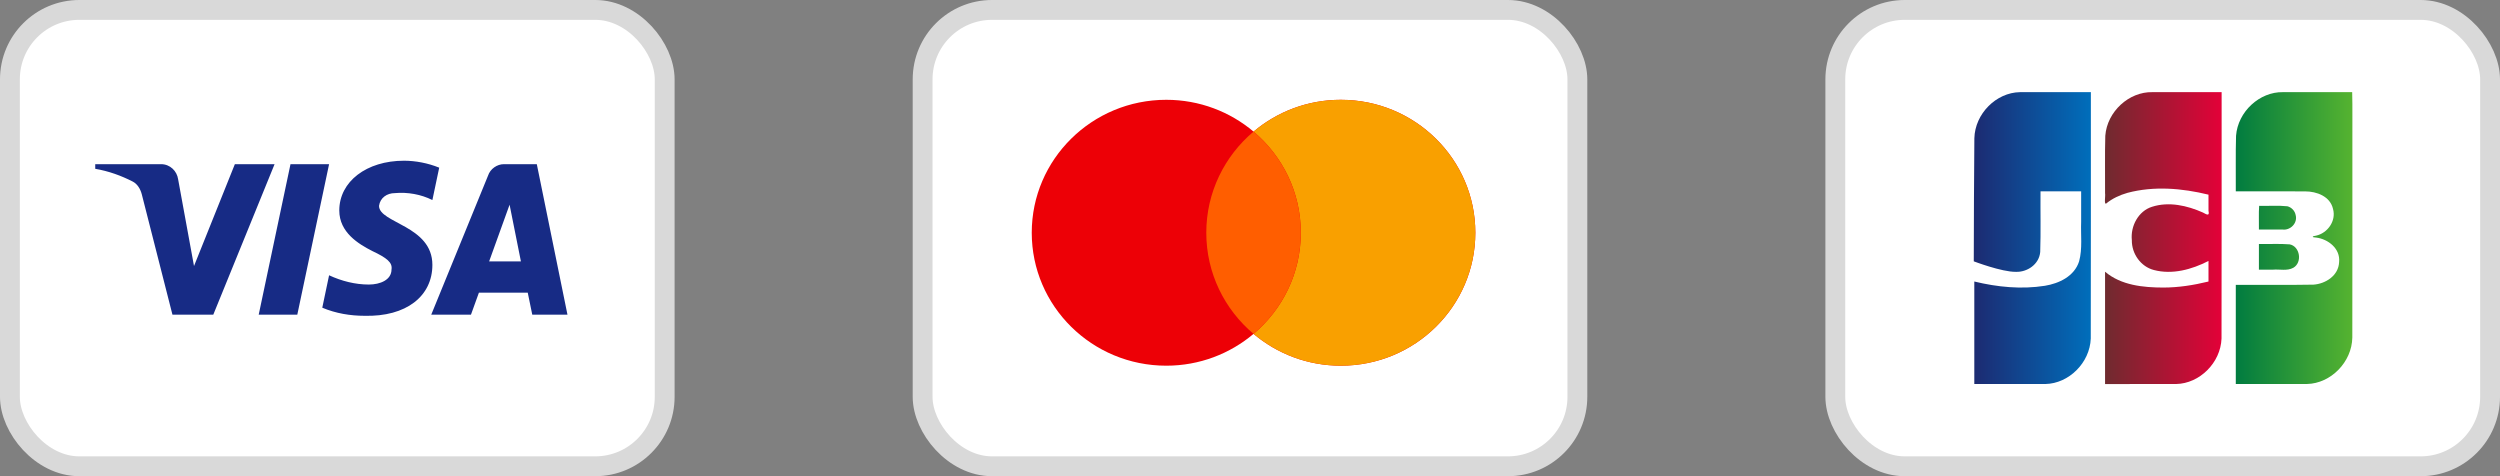
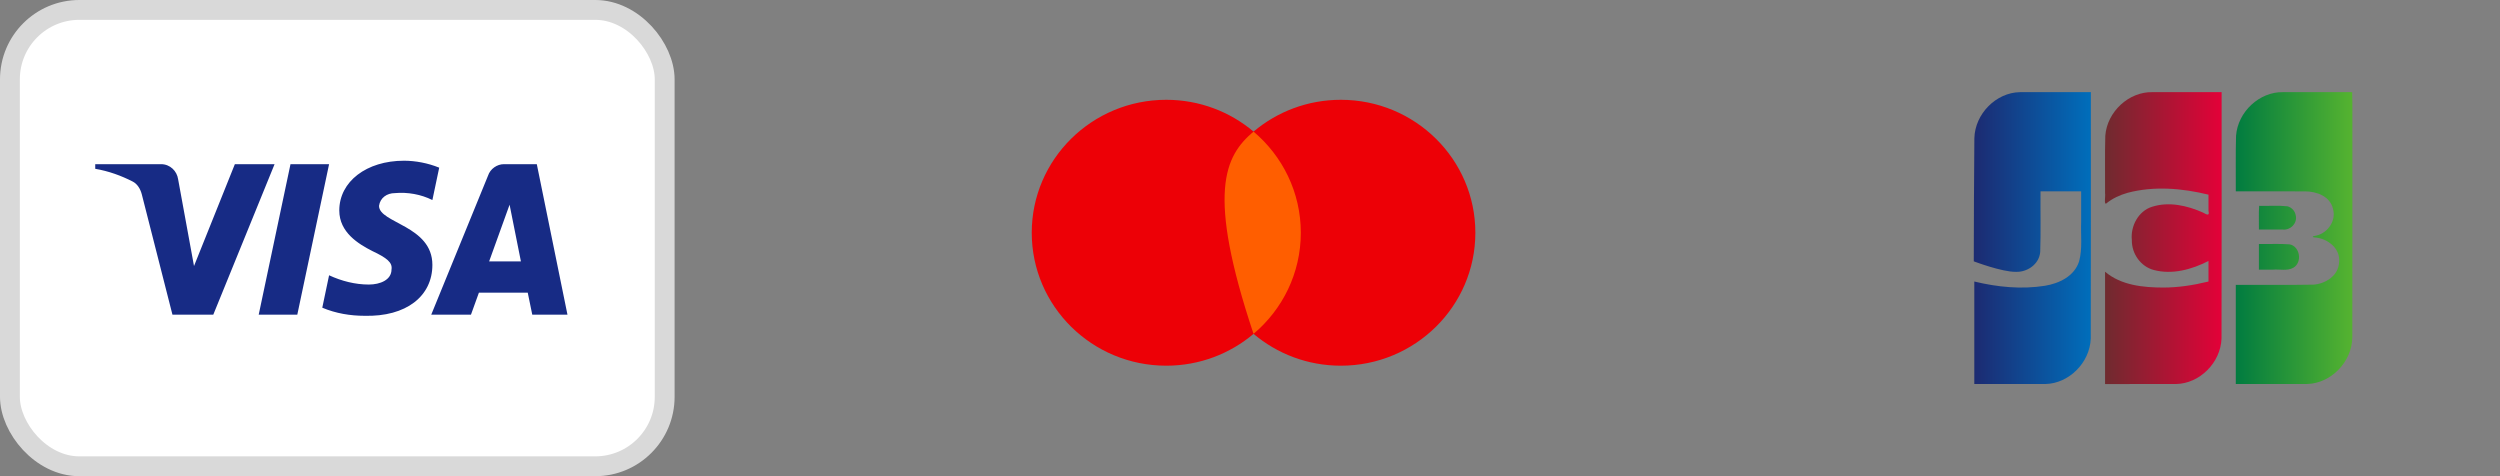
<svg xmlns="http://www.w3.org/2000/svg" width="126" height="24" viewBox="0 0 126 24" fill="none">
  <rect x="0" y="0" width="126" height="24" fill="#808080" stroke="none" />
  <rect x="0.5" y="0.5" width="33" height="23" rx="3.5" fill="white" stroke="#D9D9D9" />
  <path fill-rule="evenodd" clip-rule="evenodd" d="M10.75 15.858H8.691L7.146 9.792C7.073 9.513 6.917 9.266 6.688 9.15C6.117 8.858 5.487 8.625 4.8 8.508V8.274H8.118C8.576 8.274 8.92 8.625 8.977 9.033L9.778 13.408L11.837 8.274H13.839L10.75 15.858ZM14.984 15.858H13.039L14.641 8.274H16.586L14.984 15.858ZM19.103 10.375C19.16 9.967 19.503 9.733 19.904 9.733C20.534 9.675 21.22 9.792 21.792 10.083L22.136 8.45C21.563 8.217 20.933 8.1 20.362 8.1C18.474 8.1 17.1 9.15 17.1 10.608C17.1 11.717 18.073 12.299 18.76 12.65C19.503 13 19.79 13.233 19.732 13.583C19.732 14.108 19.16 14.341 18.589 14.341C17.902 14.341 17.215 14.166 16.586 13.874L16.243 15.508C16.93 15.799 17.673 15.916 18.36 15.916C20.477 15.974 21.792 14.925 21.792 13.35C21.792 11.366 19.103 11.25 19.103 10.375ZM28.6 15.858L27.055 8.274H25.396C25.053 8.274 24.709 8.508 24.595 8.858L21.735 15.858H23.737L24.137 14.75H26.598L26.826 15.858H28.6ZM25.683 10.317L26.254 13.175H24.652L25.683 10.317Z" fill="#172B85" />
-   <rect x="46.5" y="0.5" width="33" height="23" rx="3.5" fill="white" stroke="#D9D9D9" />
  <path d="M67.577 5.03C71.322 5.03 74.358 8.03 74.358 11.73C74.358 15.431 71.322 18.431 67.577 18.431C65.898 18.431 64.363 17.826 63.179 16.827C61.995 17.826 60.459 18.431 58.78 18.431C55.036 18.43 52 15.431 52 11.73C52 8.03 55.036 5.03 58.78 5.03C60.459 5.03 61.995 5.634 63.179 6.633C64.363 5.634 65.898 5.03 67.577 5.03Z" fill="#ED0006" />
-   <path d="M67.577 5.03C71.322 5.03 74.358 8.03 74.358 11.73C74.358 15.431 71.322 18.431 67.577 18.431C65.898 18.431 64.363 17.826 63.179 16.827C64.636 15.598 65.562 13.772 65.562 11.73C65.562 9.689 64.636 7.862 63.179 6.633C64.363 5.634 65.899 5.03 67.577 5.03Z" fill="#F9A000" />
-   <path d="M63.178 6.633C64.636 7.862 65.561 9.689 65.561 11.73C65.561 13.772 64.636 15.598 63.178 16.827C61.721 15.598 60.797 13.772 60.797 11.73C60.797 9.689 61.721 7.862 63.178 6.633Z" fill="#FF5E00" />
-   <rect x="92.5" y="0.5" width="33" height="23" rx="3.5" fill="white" stroke="#D9D9D9" />
+   <path d="M63.178 6.633C64.636 7.862 65.561 9.689 65.561 11.73C65.561 13.772 64.636 15.598 63.178 16.827C60.797 9.689 61.721 7.862 63.178 6.633Z" fill="#FF5E00" />
  <path d="M113.849 12.297C114.366 12.309 114.886 12.274 115.401 12.316C115.922 12.416 116.048 13.228 115.585 13.495C115.269 13.67 114.893 13.56 114.55 13.591H113.849V12.297ZM115.7 10.833C115.815 11.251 115.424 11.625 115.033 11.568H113.849C113.857 11.174 113.833 10.747 113.861 10.374C114.335 10.388 114.814 10.346 115.286 10.396C115.489 10.448 115.658 10.62 115.7 10.833ZM118.55 4.644C118.572 5.441 118.553 6.28 118.56 7.093C118.558 10.4 118.563 13.706 118.557 17.013C118.536 18.252 117.47 19.328 116.274 19.353C115.078 19.358 113.881 19.354 112.684 19.355V14.357C113.988 14.35 115.293 14.371 116.596 14.346C117.201 14.307 117.863 13.896 117.891 13.211C117.962 12.524 117.332 12.048 116.734 11.973C116.504 11.966 116.511 11.904 116.734 11.876C117.304 11.749 117.753 11.141 117.585 10.533C117.442 9.892 116.754 9.645 116.182 9.646C115.016 9.638 113.85 9.645 112.684 9.642C112.692 8.709 112.669 7.775 112.697 6.842C112.789 5.626 113.883 4.622 115.061 4.644C116.225 4.644 117.387 4.644 118.55 4.644V4.644Z" fill="url(#paint0_linear_7440_230)" />
  <path d="M99.508 6.969C99.538 5.731 100.609 4.664 101.803 4.645C102.996 4.642 104.188 4.645 105.38 4.644C105.377 8.783 105.386 12.923 105.375 17.062C105.329 18.285 104.269 19.332 103.089 19.354C101.894 19.358 100.7 19.354 99.505 19.355V14.188C100.665 14.47 101.882 14.591 103.066 14.403C103.773 14.286 104.547 13.929 104.787 13.173C104.963 12.527 104.864 11.847 104.89 11.183V9.643H102.842C102.833 10.661 102.861 11.682 102.827 12.7C102.772 13.325 102.17 13.723 101.597 13.701C100.886 13.709 99.478 13.171 99.478 13.171C99.474 11.262 99.498 8.871 99.508 6.969V6.969Z" fill="url(#paint1_linear_7440_230)" />
  <path d="M106.144 10.264C106.036 10.288 106.122 9.886 106.095 9.734C106.102 8.77 106.079 7.806 106.107 6.843C106.199 5.622 107.301 4.616 108.485 4.644H111.97C111.967 8.784 111.976 12.924 111.965 17.063C111.919 18.285 110.859 19.332 109.678 19.354C108.484 19.359 107.289 19.355 106.095 19.356V13.695C106.91 14.384 108.019 14.491 109.036 14.493C109.802 14.492 110.564 14.371 111.308 14.189V13.152C110.469 13.582 109.483 13.855 108.554 13.608C107.905 13.442 107.435 12.797 107.445 12.108C107.37 11.392 107.778 10.635 108.462 10.422C109.311 10.149 110.236 10.358 111.032 10.714C111.203 10.806 111.376 10.92 111.308 10.626V9.811C109.977 9.485 108.56 9.365 107.223 9.72C106.835 9.832 106.458 10.003 106.144 10.264V10.264Z" fill="url(#paint2_linear_7440_230)" />
  <defs>
    <linearGradient id="paint0_linear_7440_230" x1="112.644" y1="11.685" x2="118.523" y2="11.685" gradientUnits="userSpaceOnUse">
      <stop stop-color="#007B40" />
      <stop offset="1" stop-color="#55B330" />
    </linearGradient>
    <linearGradient id="paint1_linear_7440_230" x1="99.38" y1="12.141" x2="105.284" y2="12.141" gradientUnits="userSpaceOnUse">
      <stop stop-color="#1D2970" />
      <stop offset="1" stop-color="#006DBA" />
    </linearGradient>
    <linearGradient id="paint2_linear_7440_230" x1="106.086" y1="11.828" x2="111.969" y2="11.828" gradientUnits="userSpaceOnUse">
      <stop stop-color="#6E2B2F" />
      <stop offset="1" stop-color="#E30138" />
    </linearGradient>
  </defs>
</svg>